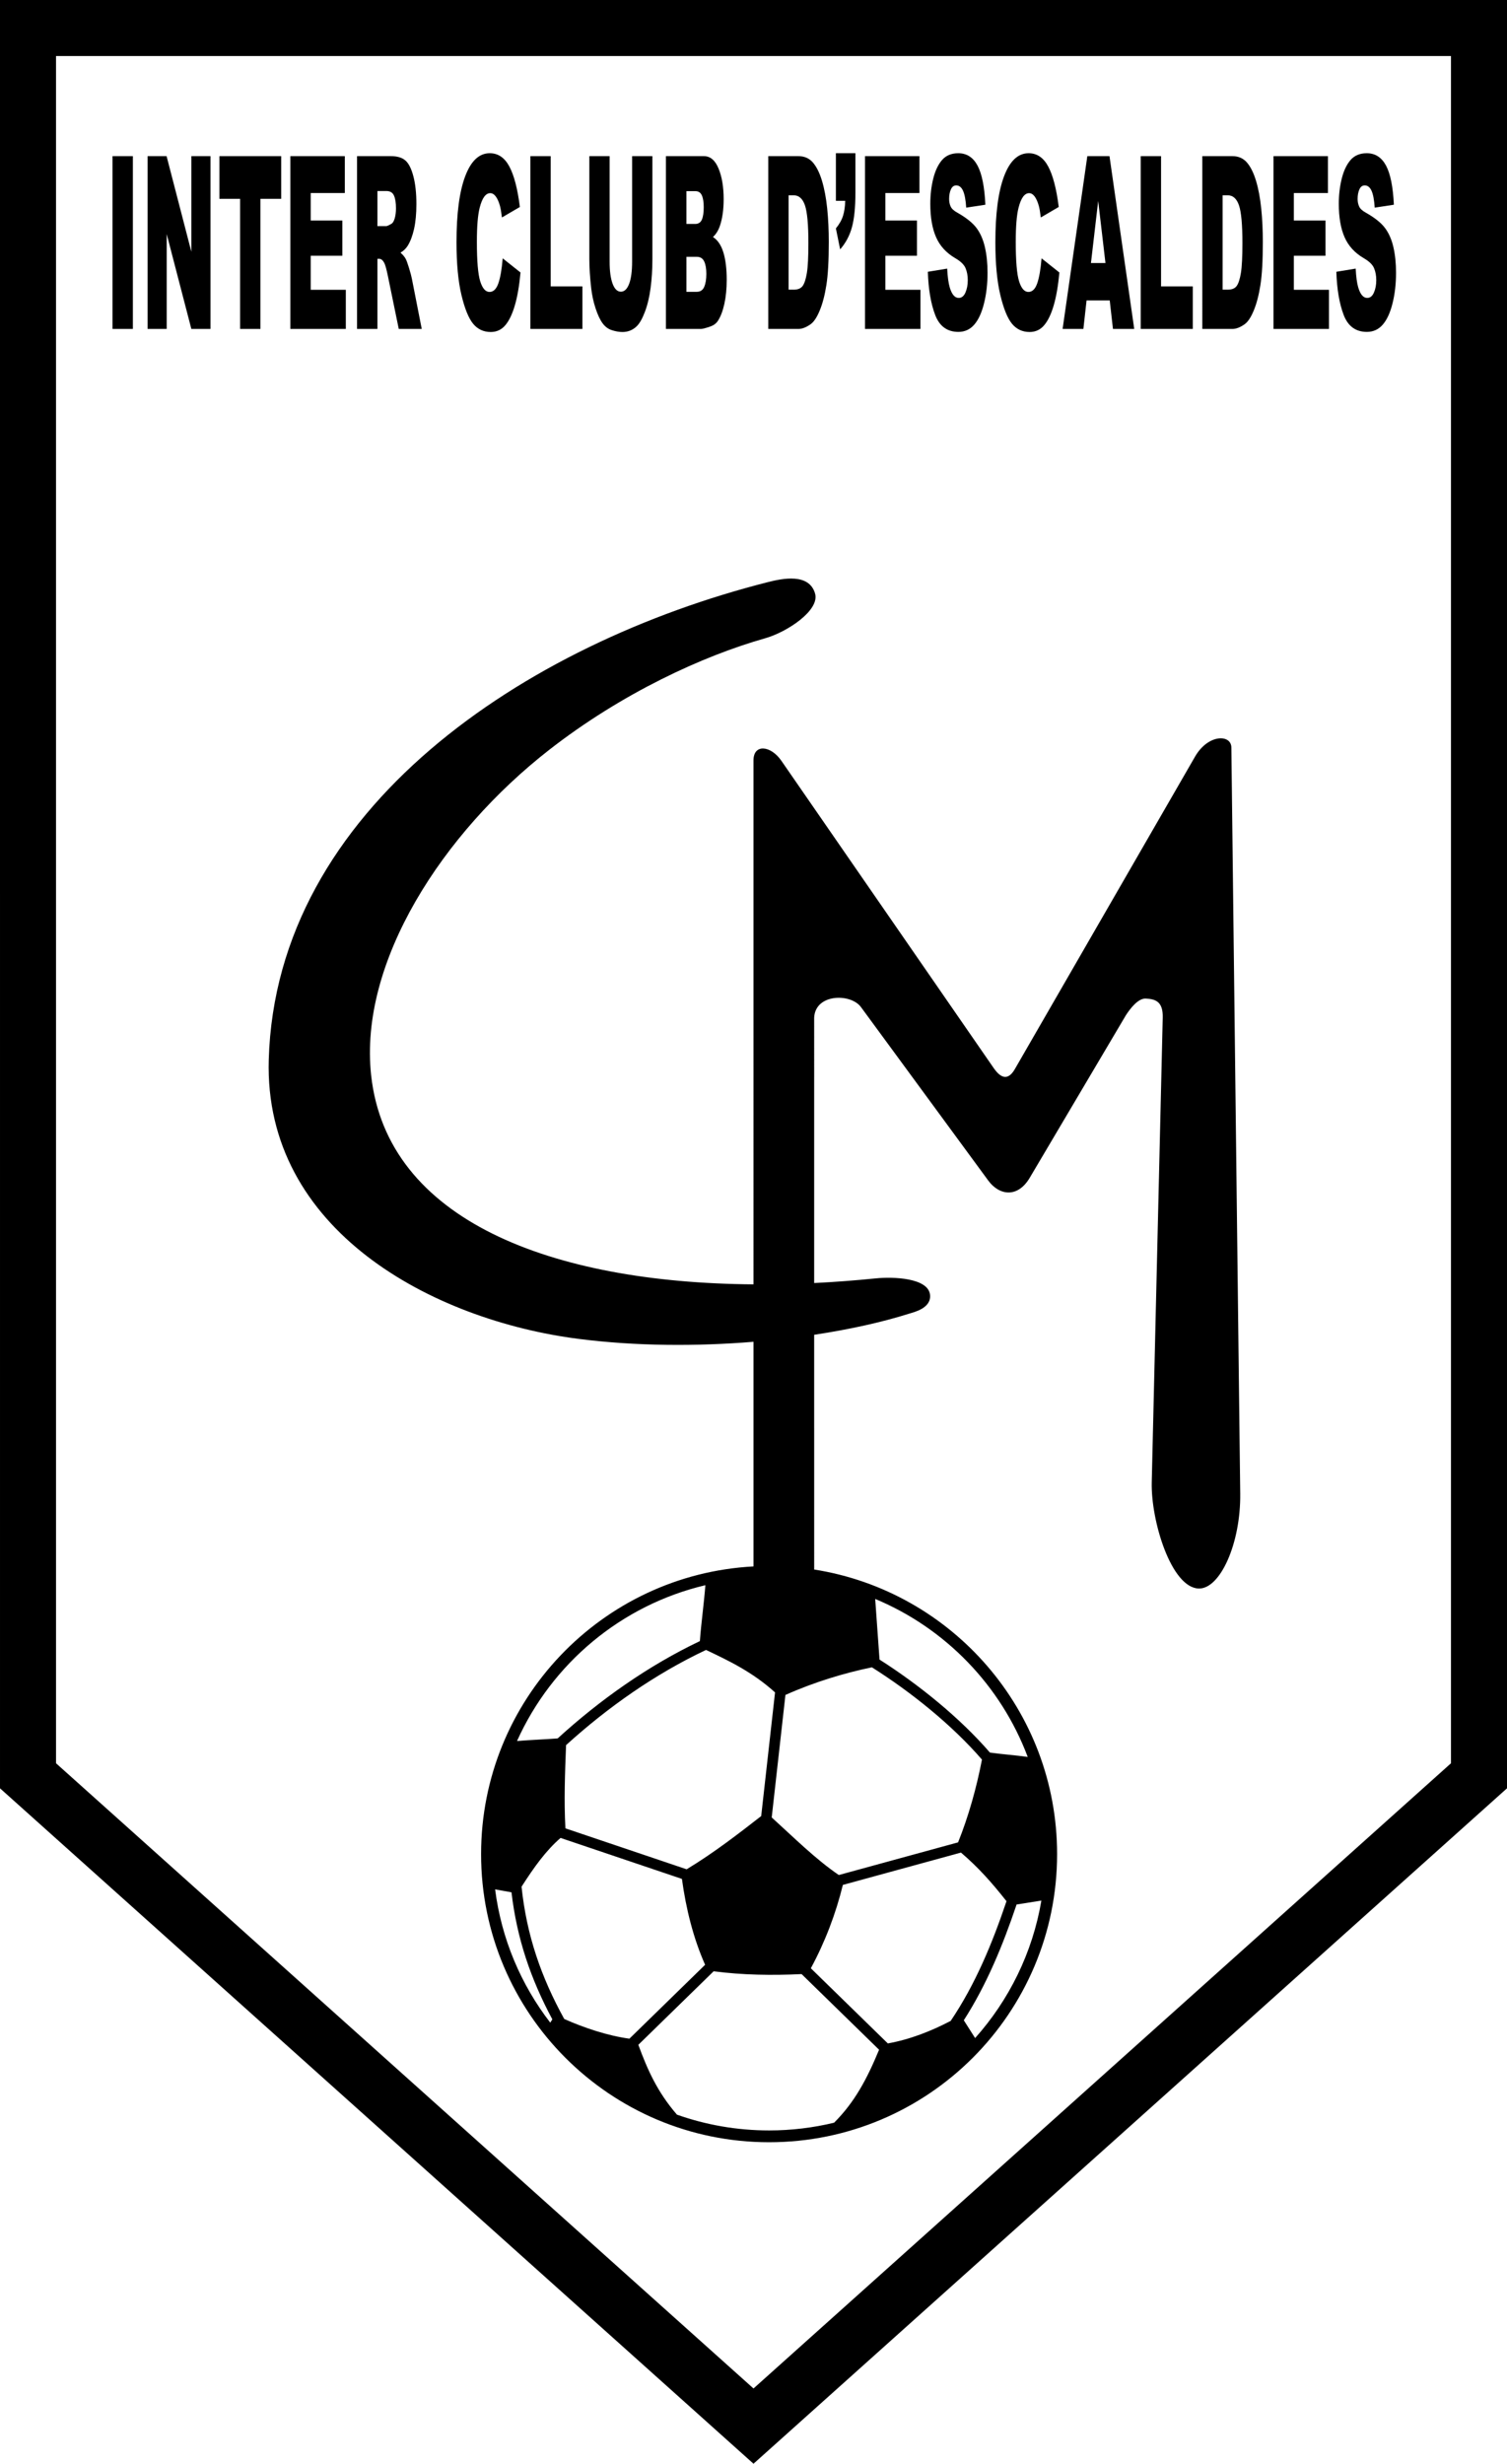
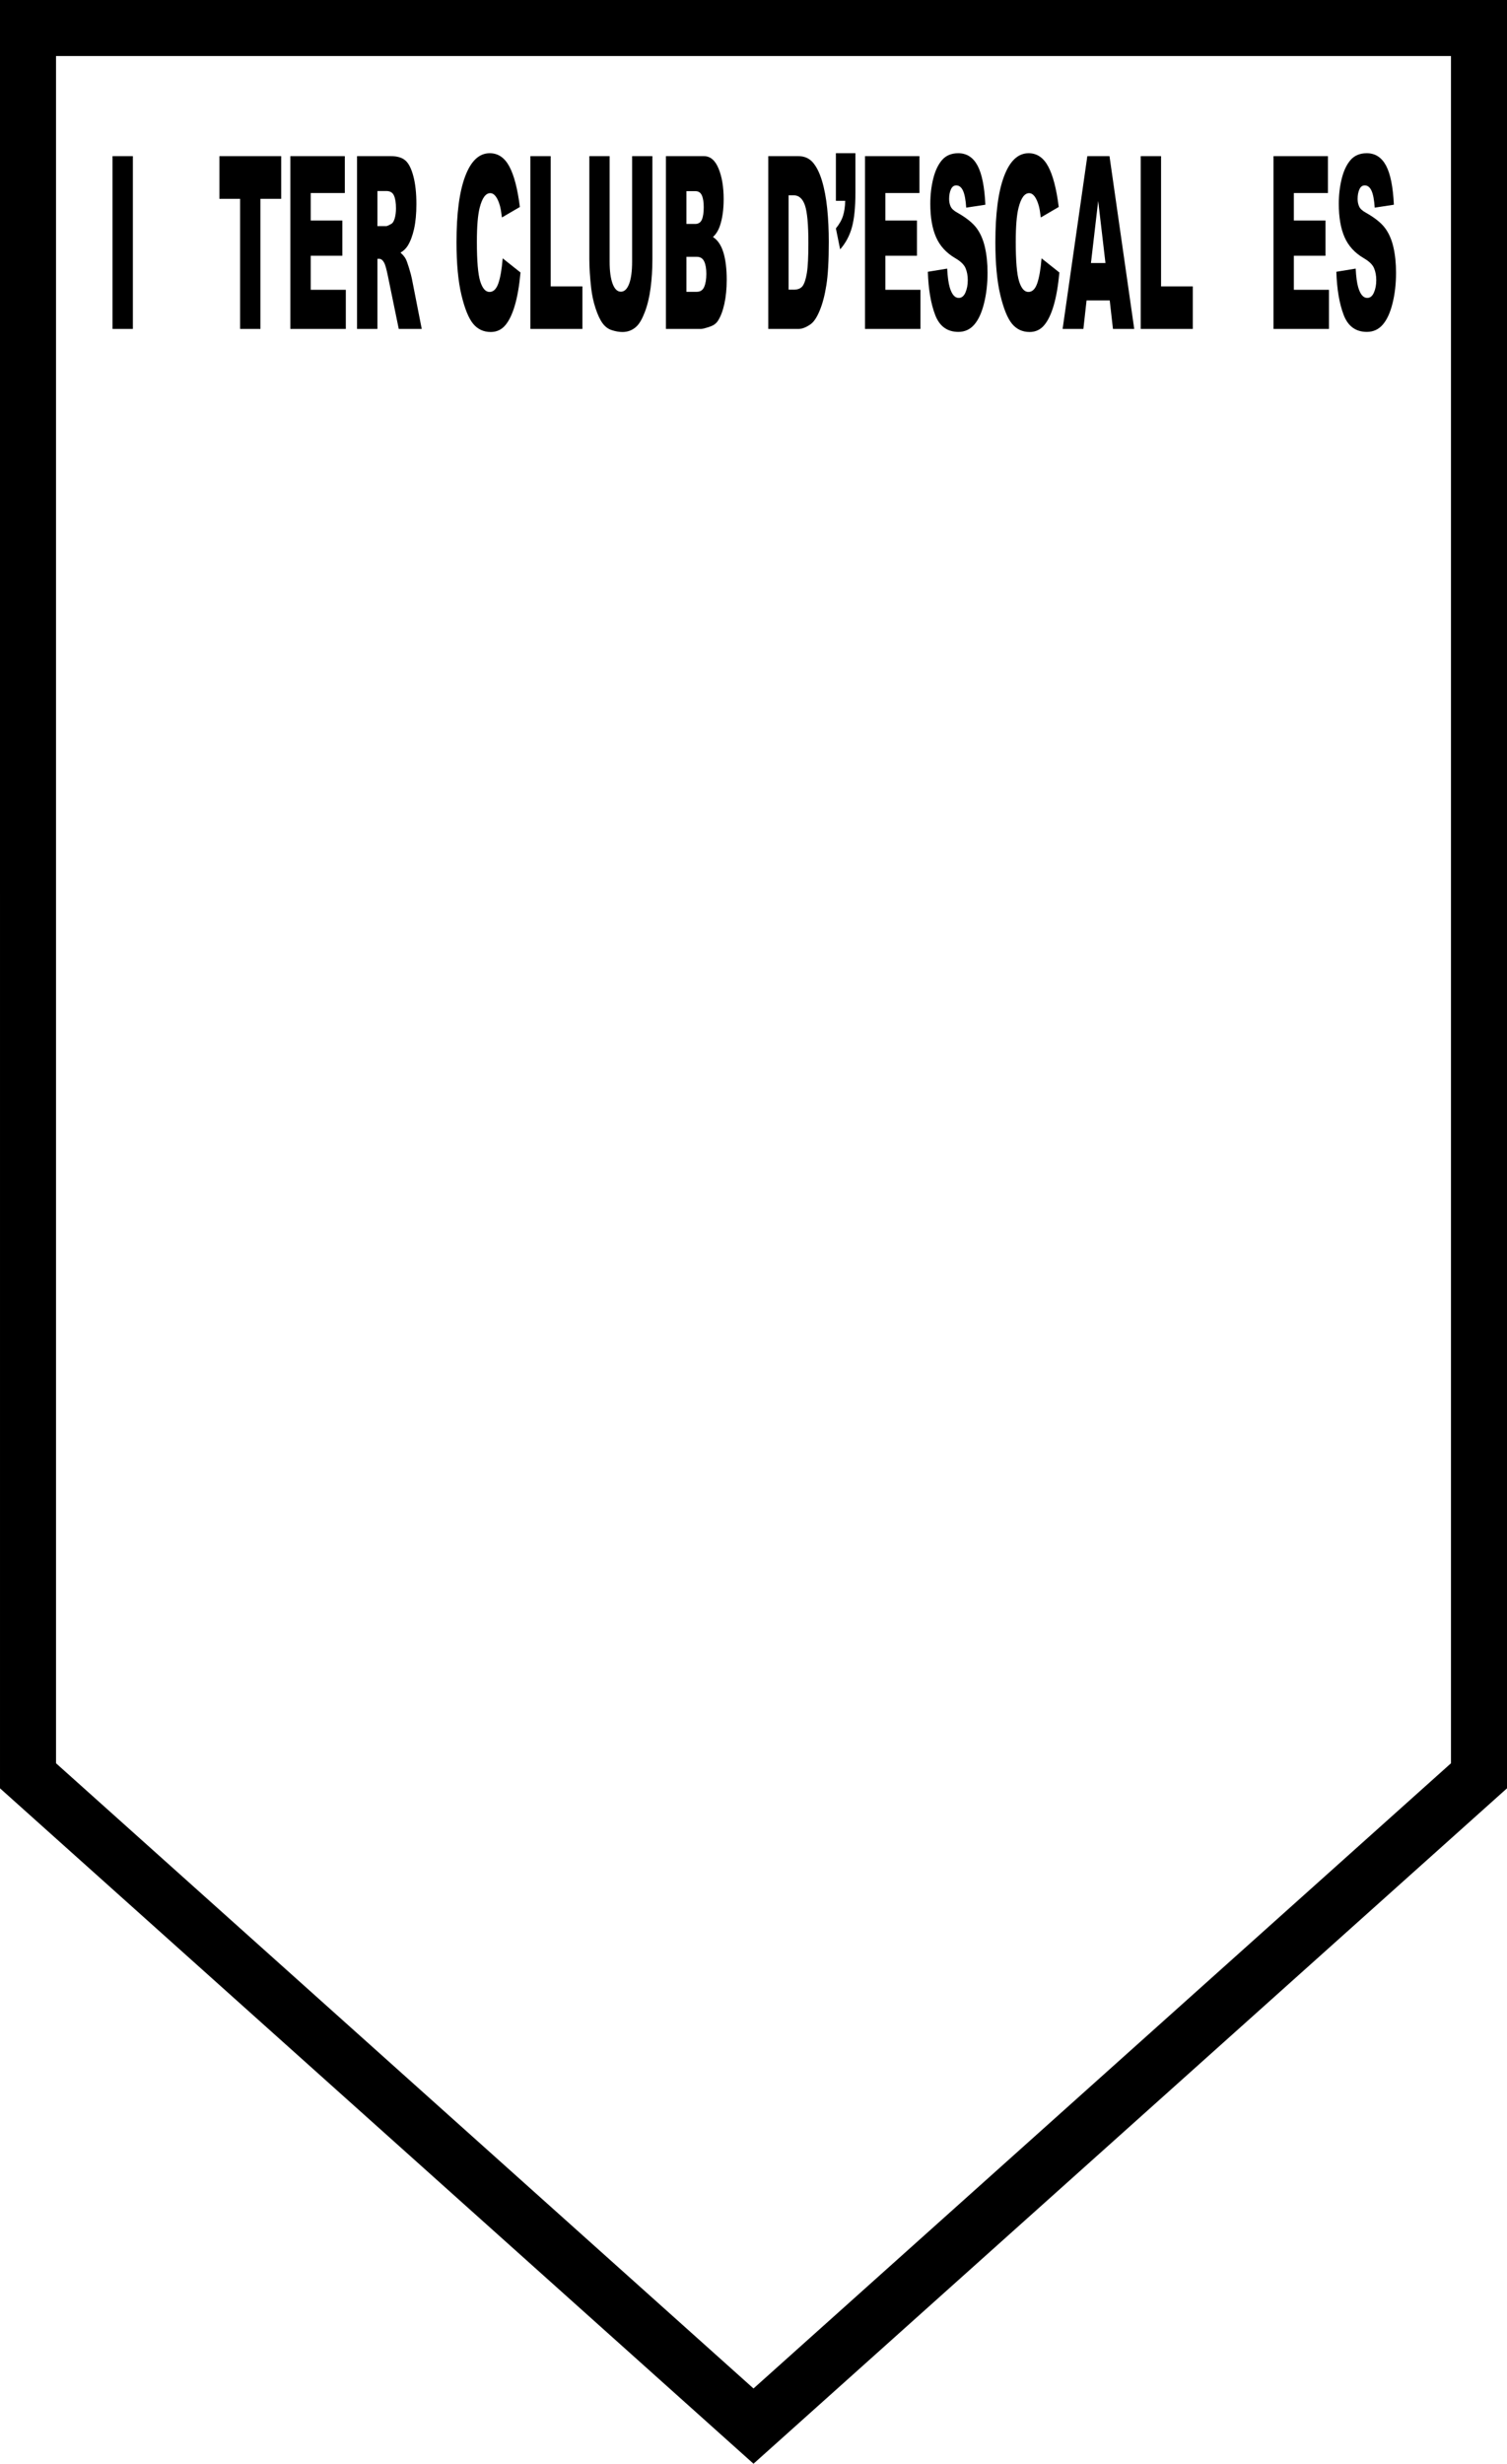
<svg xmlns="http://www.w3.org/2000/svg" version="1.1" baseProfile="tiny" id="Ebene_1" x="0px" y="0px" width="346.91px" height="566.929px" viewBox="0 0 346.91 566.929" xml:space="preserve">
  <path fill-rule="evenodd" d="M0,0h346.91v411.507L173.455,566.929L0.001,411.507L0,0L0,0z M12.897,12.897l0.001,392.849  l160.557,143.867l160.558-143.867V12.897H12.897L12.897,12.897z" />
-   <path fill-rule="evenodd" d="M187.423,361.162c31.68,4.984,55.919,32.41,55.919,65.486c0,36.611-29.688,66.301-66.299,66.301  c-36.609,0-66.298-29.689-66.298-66.301c0-35.402,27.769-64.334,62.709-66.199v-51.689c-13.042,1.066-27.078,1.02-40.29-0.672  c-33.574-4.299-72.434-24.969-71.297-64.256c1.677-57.878,59.187-95.747,114.857-109.869c3.415-0.866,9.527-2.138,10.905,2.618  c1.11,3.838-6.372,8.845-11.501,10.296c-14.33,4.055-32.987,12.627-49.739,25.699c-24.486,19.104-43.812,48.804-40.951,74.883  c3.663,33.378,41.511,47.739,88.015,48.084V174.971c0-3.841,3.96-3.466,6.414,0.083l48.88,70.719  c2.08,3.008,3.665,2.324,4.876,0.224l41.47-71.883c3.03-5.253,8.331-5.171,8.367-2.116l2.038,171.71  c0.136,11.428-4.626,22.027-9.602,21.826c-6.285-0.252-10.977-15.545-10.766-24.445l2.529-106.937  c0.087-3.661-1.63-4.268-3.928-4.369c-1.713-0.076-3.516,2.234-4.542,3.815l-22.145,37.421c-2.793,4.719-7.027,4.076-9.548,0.642  l-29.309-39.927c-2.425-3.304-11.056-3.107-10.766,3.004l-0.001,60.503c4.68-0.23,9.42-0.592,14.194-1.074  c4.03-0.41,12.017-0.111,12.473,3.732c0.372,3.141-3.693,4.035-4.815,4.391c-6.113,1.934-13.594,3.611-21.852,4.855L187.423,361.162  L187.423,361.162z M120.06,434.146c1.167,11.166,4.493,20.777,9.826,30.441c4.542,2.031,10.102,3.877,15.004,4.533l17.424-17.004  c-2.722-6.129-4.402-12.914-5.336-19.76l-27.941-9.432C125.602,425.921,122.977,429.609,120.06,434.146L120.06,434.146z   M127.15,464.677c-4.982-9.285-8.159-18.598-9.405-29.232c-1.193-0.238-2.562-0.449-3.77-0.686  c1.459,11.455,5.973,21.959,12.692,30.672L127.15,464.677L127.15,464.677z M218.845,465.031c5.688-8.418,9.6-17.9,12.849-27.545  c-3.417-4.328-6.494-7.789-10.48-11.189l-27.188,7.439c-1.625,6.637-4.109,13.146-7.371,19.182l17.722,17.295  C209.468,469.294,214.244,467.425,218.845,465.031L218.845,465.031z M234.018,438.244c-3.133,9.301-6.868,18.42-12.152,26.643  l2.605,4.094c7.791-8.723,13.216-19.605,15.255-31.639C237.864,437.642,235.869,437.941,234.018,438.244L234.018,438.244z   M226.047,404.898c-6.892-7.967-16.293-15.525-25.336-21.232c-6.214,1.281-13.158,3.34-19.906,6.357l-3.157,28.189  c5.079,4.605,10.082,9.594,15.445,13.248l27.454-7.512C222.949,417.978,224.782,411.445,226.047,404.898L226.047,404.898z   M202.465,381.882c9.103,5.799,18.48,13.389,25.418,21.402c2.981,0.418,5.714,0.584,8.699,1.006  c-6.176-16.434-18.96-29.631-35.114-36.359L202.465,381.882L202.465,381.882z M162.529,379.667  c-11.706,5.514-22.656,13.219-32.221,21.902c-0.255,6.443-0.497,12.699-0.151,19.152l27.906,9.42  c6.293-3.789,12.157-8.359,17.163-12.246l3.188-28.457C173.136,384.675,167.701,382.134,162.529,379.667L162.529,379.667z   M128.371,400.029c9.712-8.865,20.834-16.73,32.738-22.393c0.311-4.234,0.945-8.629,1.266-12.867  c-19.388,4.582-35.352,18.041-43.354,35.85C122.066,400.375,125.298,400.255,128.371,400.029L128.371,400.029z M202.364,471.664  l-17.837-17.408c-6.88,0.33-13.621,0.215-20.248-0.643l-17.334,16.916c2.108,5.742,4.369,10.848,8.89,16.072  c6.635,2.348,13.771,3.631,21.21,3.631c5.153,0,10.162-0.619,14.961-1.777C196.674,483.802,199.521,478.535,202.364,471.664  L202.364,471.664z" />
  <polygon points="25.896,35.933 30.586,35.933 30.586,75.692 25.896,75.692 25.896,35.933 " />
-   <polygon points="33.974,35.933 38.347,35.933 44.048,57.928 44.048,35.933 48.459,35.933 48.459,75.692 44.048,75.692   38.375,53.864 38.375,75.692 33.974,75.692 33.974,35.933 " />
  <polygon points="50.505,35.933 64.729,35.933 64.729,45.755 59.954,45.755 59.954,75.692 55.275,75.692 55.275,45.755   50.505,45.755 50.505,35.933 " />
  <polygon points="66.837,35.933 79.375,35.933 79.375,44.422 71.527,44.422 71.527,50.745 78.808,50.745 78.808,58.854   71.527,58.854 71.527,66.685 79.605,66.685 79.605,75.692 66.837,75.692 66.837,35.933 " />
  <path d="M82.186,75.692v-39.76h7.799c1.446,0,2.553,0.324,3.314,0.981c0.766,0.648,1.383,1.852,1.851,3.62  c0.469,1.759,0.702,3.907,0.702,6.434c0,2.213-0.18,4.111-0.536,5.712c-0.359,1.602-0.853,2.898-1.477,3.898  c-0.402,0.629-0.948,1.157-1.643,1.564c0.557,0.491,0.963,0.981,1.22,1.472c0.169,0.324,0.419,1.018,0.748,2.083  c0.328,1.074,0.546,1.889,0.656,2.472l2.264,11.525h-5.289l-2.5-12.155c-0.317-1.565-0.6-2.592-0.85-3.064  c-0.334-0.611-0.719-0.917-1.146-0.917h-0.413v16.135H82.186L82.186,75.692z M86.886,52.04h1.975c0.212,0,0.625-0.175,1.238-0.537  c0.31-0.167,0.564-0.583,0.762-1.25c0.193-0.667,0.292-1.435,0.292-2.305c0-1.287-0.155-2.268-0.466-2.953  c-0.31-0.694-0.892-1.037-1.745-1.037h-2.056V52.04L86.886,52.04z" />
  <path d="M115.719,59.446l4.101,3.259c-0.275,3.018-0.709,5.536-1.302,7.563c-0.592,2.027-1.329,3.555-2.207,4.583  c-0.878,1.036-1.996,1.545-3.35,1.545c-1.647,0-2.994-0.629-4.034-1.879c-1.043-1.259-1.946-3.471-2.705-6.637  c-0.754-3.167-1.136-7.211-1.136-12.146c0-6.582,0.667-11.645,2-15.172c1.333-3.537,3.219-5.305,5.656-5.305  c1.907,0,3.406,1.009,4.499,3.037s1.904,5.138,2.433,9.332l-4.132,2.416c-0.145-1.212-0.296-2.102-0.455-2.667  c-0.261-0.935-0.582-1.657-0.959-2.166c-0.381-0.509-0.804-0.759-1.272-0.759c-1.059,0-1.872,1.12-2.437,3.36  c-0.427,1.667-0.642,4.277-0.642,7.842c0,4.416,0.257,7.433,0.765,9.072c0.512,1.639,1.228,2.453,2.147,2.453  c0.896,0,1.573-0.657,2.031-1.98C115.179,63.88,115.511,61.964,115.719,59.446L115.719,59.446z" />
  <polygon points="122.09,35.933 126.773,35.933 126.773,65.898 134.075,65.898 134.075,75.692 122.09,75.692 122.09,35.933 " />
  <path d="M145.51,35.933h4.672v23.708c0,2.351-0.141,4.563-0.419,6.656c-0.278,2.083-0.716,3.916-1.313,5.48  c-0.595,1.564-1.22,2.657-1.875,3.295c-0.909,0.88-1.999,1.324-3.276,1.324c-0.736,0-1.541-0.129-2.412-0.407  c-0.871-0.268-1.597-0.805-2.182-1.611c-0.586-0.805-1.122-1.953-1.608-3.434c-0.486-1.481-0.817-3.009-0.998-4.583  c-0.289-2.527-0.434-4.768-0.434-6.721V35.933h4.672v24.273c0,2.175,0.229,3.869,0.684,5.082c0.458,1.222,1.093,1.833,1.908,1.833  c0.804,0,1.438-0.602,1.897-1.805c0.455-1.195,0.684-2.907,0.684-5.11V35.933L145.51,35.933z" />
  <path d="M153.29,35.933h8.761c1.46,0,2.582,0.954,3.361,2.851c0.783,1.897,1.174,4.249,1.174,7.045c0,2.352-0.279,4.37-0.835,6.054  c-0.374,1.12-0.917,2.009-1.632,2.657c1.086,0.685,1.886,1.87,2.401,3.537c0.511,1.675,0.769,3.777,0.769,6.304  c0,2.065-0.184,3.916-0.547,5.564c-0.366,1.647-0.863,2.944-1.498,3.907c-0.392,0.592-0.984,1.027-1.777,1.296  c-1.054,0.361-1.753,0.546-2.098,0.546h-8.078V35.933L153.29,35.933z M158.01,51.531h2.035c0.729,0,1.237-0.333,1.526-0.99  c0.286-0.667,0.427-1.621,0.427-2.861c0-1.157-0.141-2.064-0.427-2.712c-0.289-0.657-0.786-0.981-1.495-0.981h-2.067V51.531  L158.01,51.531z M158.01,67.148h2.387c0.808,0,1.375-0.37,1.703-1.12c0.332-0.75,0.498-1.759,0.498-3.027  c0-1.176-0.162-2.12-0.49-2.833c-0.328-0.712-0.899-1.074-1.721-1.074h-2.377V67.148L158.01,67.148z" />
  <path d="M176.854,35.933h6.954c1.367,0,2.475,0.491,3.321,1.463c0.842,0.98,1.54,2.379,2.09,4.202  c0.551,1.833,0.949,3.953,1.2,6.378c0.246,2.425,0.369,4.99,0.369,7.703c0,4.249-0.183,7.544-0.553,9.887  c-0.367,2.341-0.879,4.305-1.534,5.878c-0.652,1.583-1.354,2.639-2.105,3.166c-1.025,0.722-1.956,1.083-2.788,1.083h-6.954V35.933  L176.854,35.933z M181.533,44.94v21.717h1.146c0.98,0,1.675-0.277,2.088-0.851c0.412-0.565,0.736-1.565,0.973-2.981  c0.232-1.417,0.349-3.722,0.349-6.906c0-4.212-0.261-7.091-0.782-8.646c-0.525-1.555-1.393-2.333-2.606-2.333H181.533L181.533,44.94  z" />
  <path d="M192.421,35.256h4.496v9.082c0,3.351-0.269,5.99-0.797,7.934c-0.529,1.944-1.436,3.647-2.719,5.11l-0.98-4.823  c0.801-0.981,1.347-1.944,1.646-2.916c0.3-0.963,0.47-2.111,0.501-3.435h-2.147V35.256L192.421,35.256z" />
  <polygon points="199.118,35.933 211.657,35.933 211.657,44.422 203.807,44.422 203.807,50.745 211.089,50.745 211.089,58.854   203.807,58.854 203.807,66.685 211.886,66.685 211.886,75.692 199.118,75.692 199.118,35.933 " />
  <path d="M213.588,62.538l4.453-0.731c0.096,1.898,0.293,3.342,0.59,4.342c0.479,1.61,1.17,2.407,2.065,2.407  c0.666,0,1.182-0.407,1.545-1.231c0.359-0.824,0.539-1.777,0.539-2.86c0-1.027-0.169-1.953-0.515-2.768  c-0.346-0.814-1.143-1.583-2.397-2.305c-2.053-1.212-3.516-2.813-4.39-4.823c-0.882-2.009-1.322-4.563-1.322-7.675  c0-2.045,0.225-3.98,0.677-5.794c0.451-1.814,1.128-3.24,2.034-4.287c0.906-1.037,2.147-1.555,3.724-1.555  c1.936,0,3.413,0.944,4.429,2.833c1.016,1.889,1.618,4.897,1.812,9.017l-4.41,0.675c-0.116-1.787-0.363-3.091-0.74-3.906  c-0.374-0.805-0.893-1.212-1.552-1.212c-0.547,0-0.955,0.296-1.23,0.907c-0.275,0.602-0.412,1.343-0.412,2.213  c0,0.629,0.112,1.194,0.338,1.703c0.223,0.528,0.744,1.01,1.572,1.463c2.045,1.157,3.509,2.333,4.395,3.518  c0.885,1.185,1.529,2.648,1.932,4.407c0.402,1.75,0.606,3.712,0.606,5.888c0,2.545-0.271,4.897-0.808,7.045  c-0.535,2.157-1.287,3.786-2.253,4.897c-0.963,1.11-2.179,1.667-3.646,1.667c-2.574,0-4.358-1.297-5.35-3.908  C214.28,69.86,213.719,66.555,213.588,62.538L213.588,62.538z" />
  <path d="M239.766,59.446l4.101,3.259c-0.275,3.018-0.709,5.536-1.302,7.563c-0.592,2.027-1.329,3.555-2.207,4.583  c-0.878,1.036-1.995,1.545-3.35,1.545c-1.646,0-2.993-0.629-4.034-1.879c-1.043-1.259-1.945-3.471-2.704-6.637  c-0.755-3.167-1.136-7.211-1.136-12.146c0-6.582,0.667-11.645,2-15.172c1.332-3.537,3.219-5.305,5.656-5.305  c1.906,0,3.405,1.009,4.498,3.037s1.904,5.138,2.433,9.332l-4.132,2.416c-0.145-1.212-0.296-2.102-0.455-2.667  c-0.261-0.935-0.582-1.657-0.959-2.166c-0.381-0.509-0.804-0.759-1.272-0.759c-1.059,0-1.872,1.12-2.437,3.36  c-0.427,1.667-0.643,4.277-0.643,7.842c0,4.416,0.258,7.433,0.766,9.072c0.512,1.639,1.228,2.453,2.147,2.453  c0.896,0,1.573-0.657,2.031-1.98C239.226,63.88,239.557,61.964,239.766,59.446L239.766,59.446z" />
  <path d="M255.457,69.129h-5.331l-0.733,6.563h-4.782l5.691-39.76h5.103l5.694,39.76h-4.897L255.457,69.129L255.457,69.129z   M254.477,60.529l-1.676-14.293l-1.664,14.293H254.477L254.477,60.529z" />
  <polygon points="262.593,35.933 267.277,35.933 267.277,65.898 274.579,65.898 274.579,75.692 262.593,75.692 262.593,35.933 " />
-   <path d="M276.769,35.933h6.953c1.368,0,2.475,0.491,3.321,1.463c0.843,0.98,1.541,2.379,2.091,4.202  c0.551,1.833,0.949,3.953,1.199,6.378c0.246,2.425,0.37,4.99,0.37,7.703c0,4.249-0.184,7.544-0.554,9.887  c-0.366,2.341-0.878,4.305-1.534,5.878c-0.651,1.583-1.354,2.639-2.105,3.166c-1.025,0.722-1.956,1.083-2.788,1.083h-6.953V35.933  L276.769,35.933z M281.448,44.94v21.717h1.146c0.98,0,1.675-0.277,2.087-0.851c0.412-0.565,0.736-1.565,0.973-2.981  c0.232-1.417,0.35-3.722,0.35-6.906c0-4.212-0.262-7.091-0.783-8.646c-0.525-1.555-1.392-2.333-2.605-2.333H281.448L281.448,44.94z" />
  <polygon points="293.154,35.933 305.693,35.933 305.693,44.422 297.844,44.422 297.844,50.745 305.125,50.745 305.125,58.854   297.844,58.854 297.844,66.685 305.922,66.685 305.922,75.692 293.154,75.692 293.154,35.933 " />
  <path d="M307.625,62.538l4.452-0.731c0.096,1.898,0.293,3.342,0.59,4.342c0.479,1.61,1.17,2.407,2.066,2.407  c0.665,0,1.181-0.407,1.544-1.231c0.359-0.824,0.539-1.777,0.539-2.86c0-1.027-0.169-1.953-0.515-2.768  c-0.346-0.814-1.143-1.583-2.397-2.305c-2.052-1.212-3.516-2.813-4.39-4.823c-0.882-2.009-1.322-4.563-1.322-7.675  c0-2.045,0.225-3.98,0.677-5.794c0.451-1.814,1.128-3.24,2.034-4.287c0.906-1.037,2.147-1.555,3.724-1.555  c1.937,0,3.413,0.944,4.429,2.833c1.016,1.889,1.619,4.897,1.813,9.017l-4.411,0.675c-0.116-1.787-0.363-3.091-0.74-3.906  c-0.374-0.805-0.893-1.212-1.552-1.212c-0.547,0-0.955,0.296-1.23,0.907c-0.275,0.602-0.412,1.343-0.412,2.213  c0,0.629,0.112,1.194,0.338,1.703c0.223,0.528,0.744,1.01,1.572,1.463c2.045,1.157,3.509,2.333,4.395,3.518  c0.885,1.185,1.529,2.648,1.932,4.407c0.402,1.75,0.606,3.712,0.606,5.888c0,2.545-0.271,4.897-0.808,7.045  c-0.535,2.157-1.287,3.786-2.253,4.897c-0.962,1.11-2.179,1.667-3.646,1.667c-2.574,0-4.358-1.297-5.35-3.908  C308.316,69.86,307.755,66.555,307.625,62.538L307.625,62.538z" />
</svg>